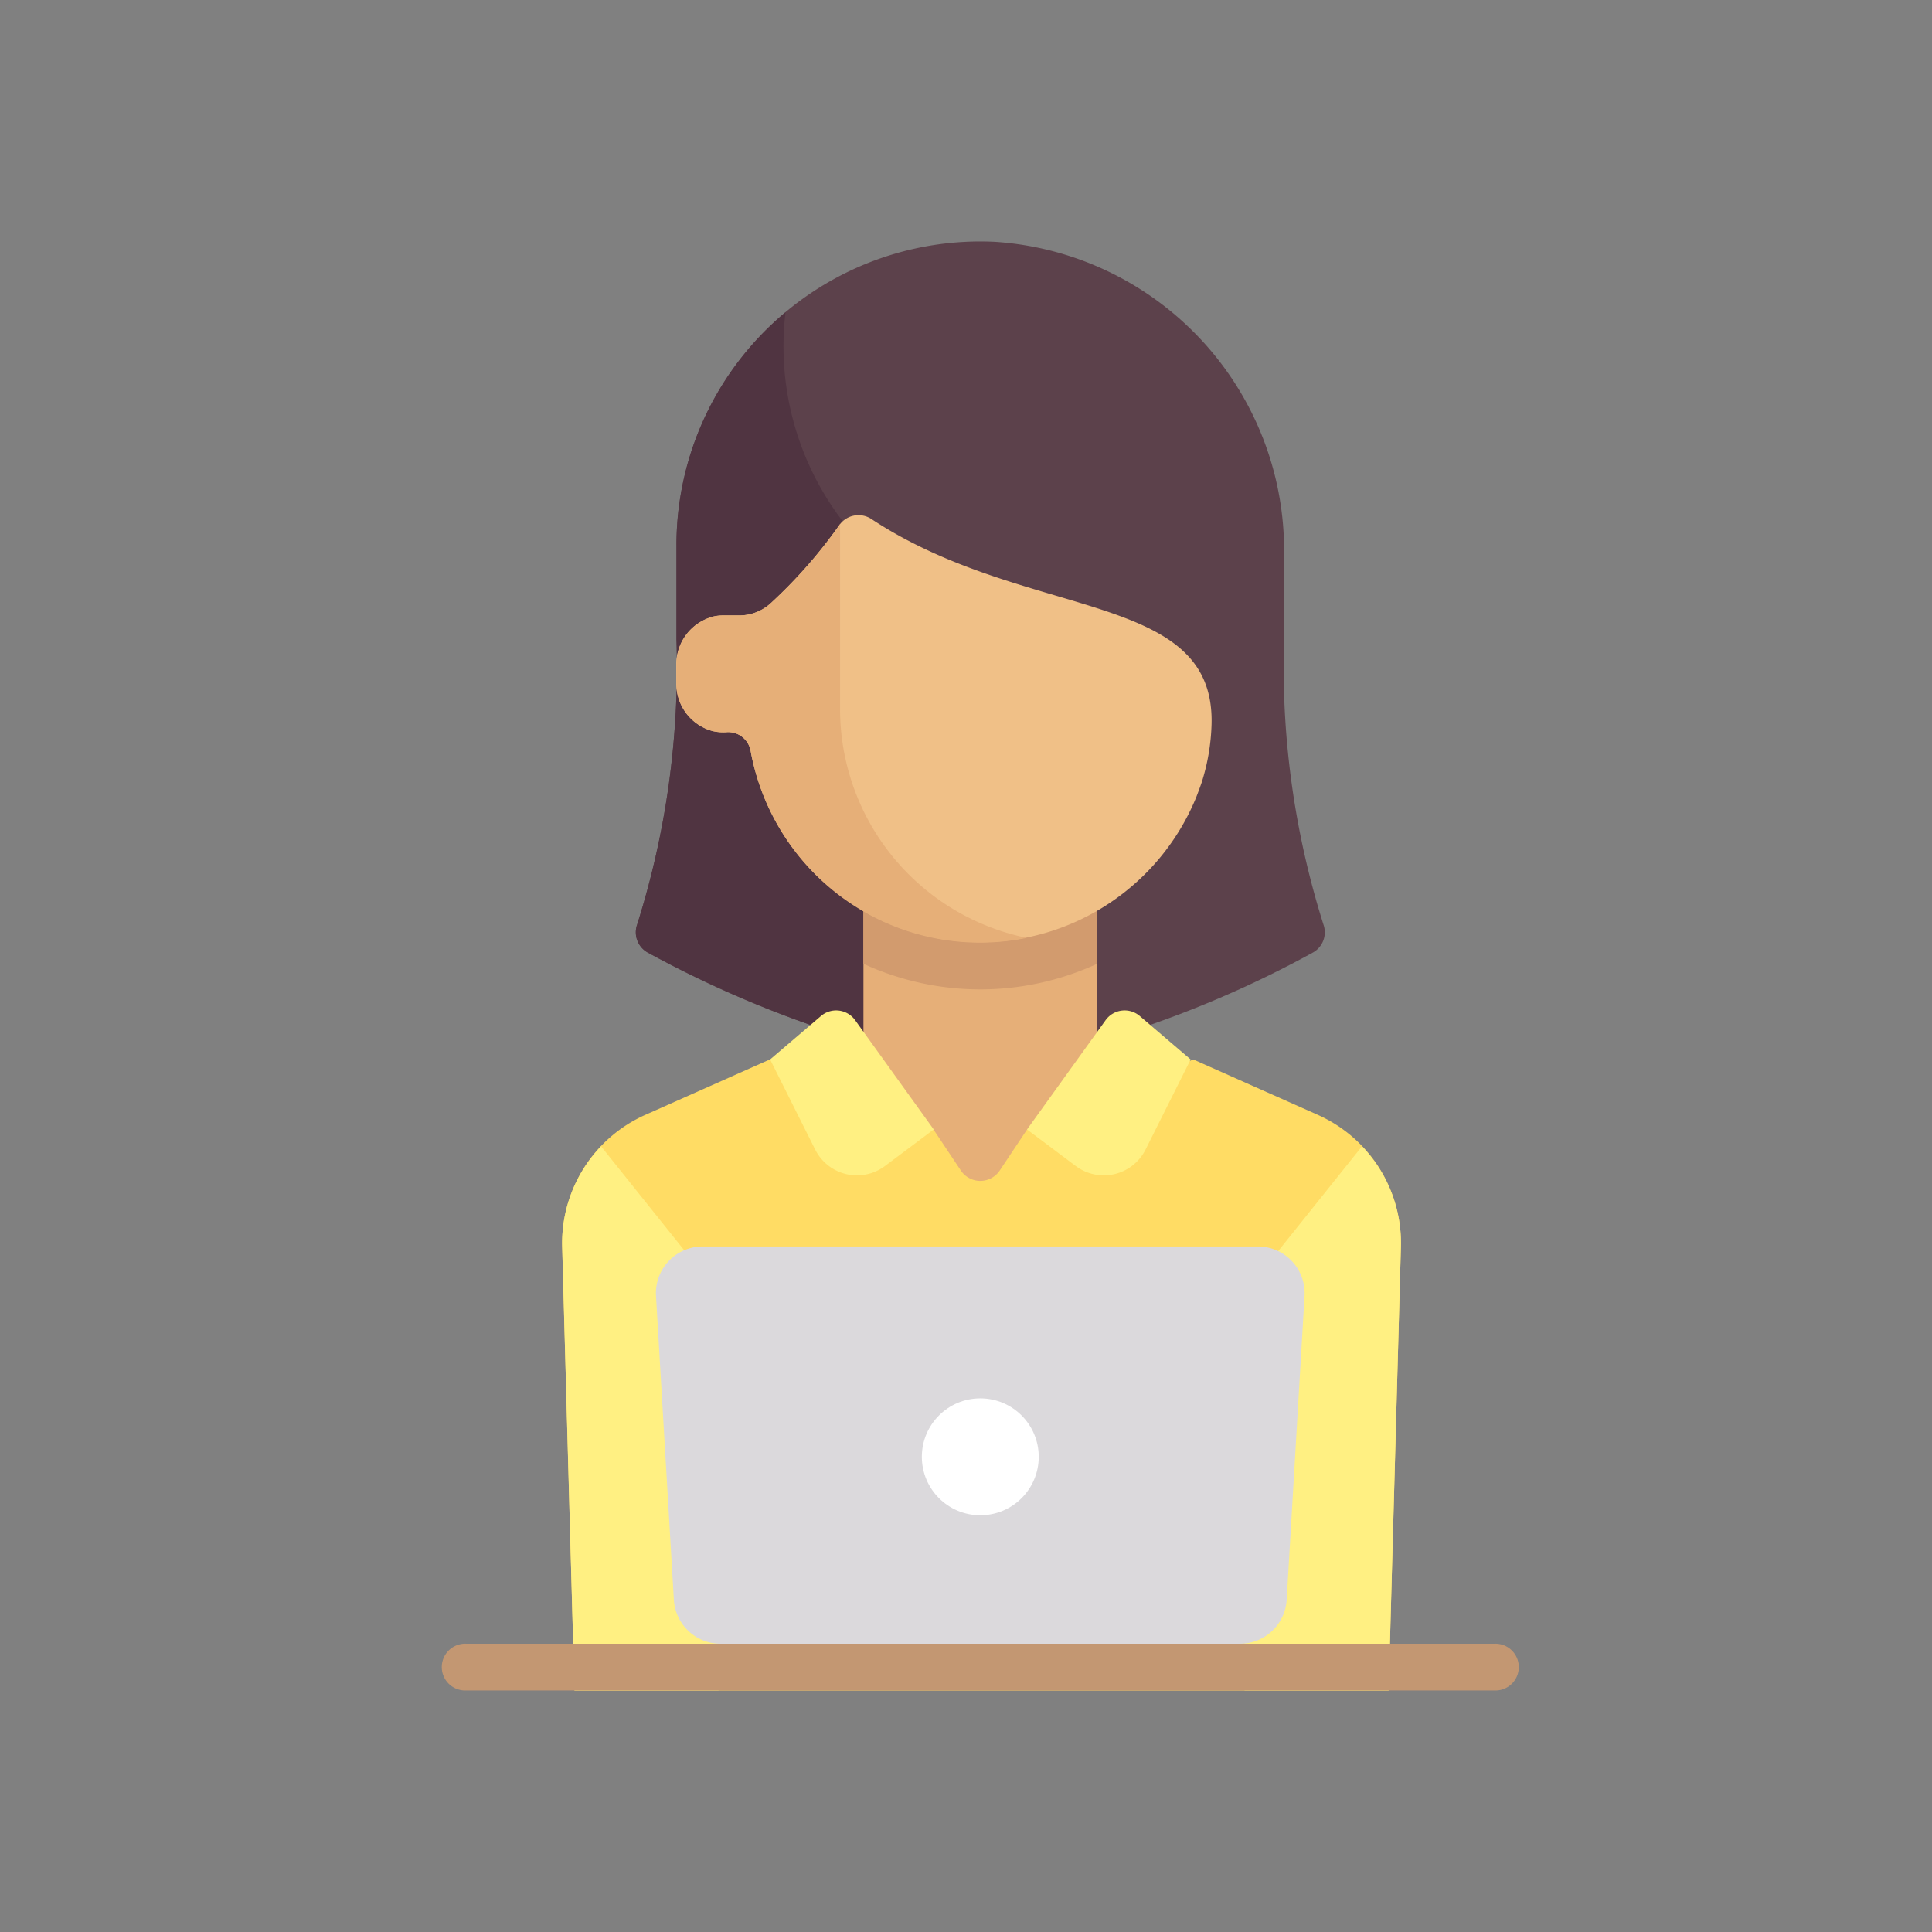
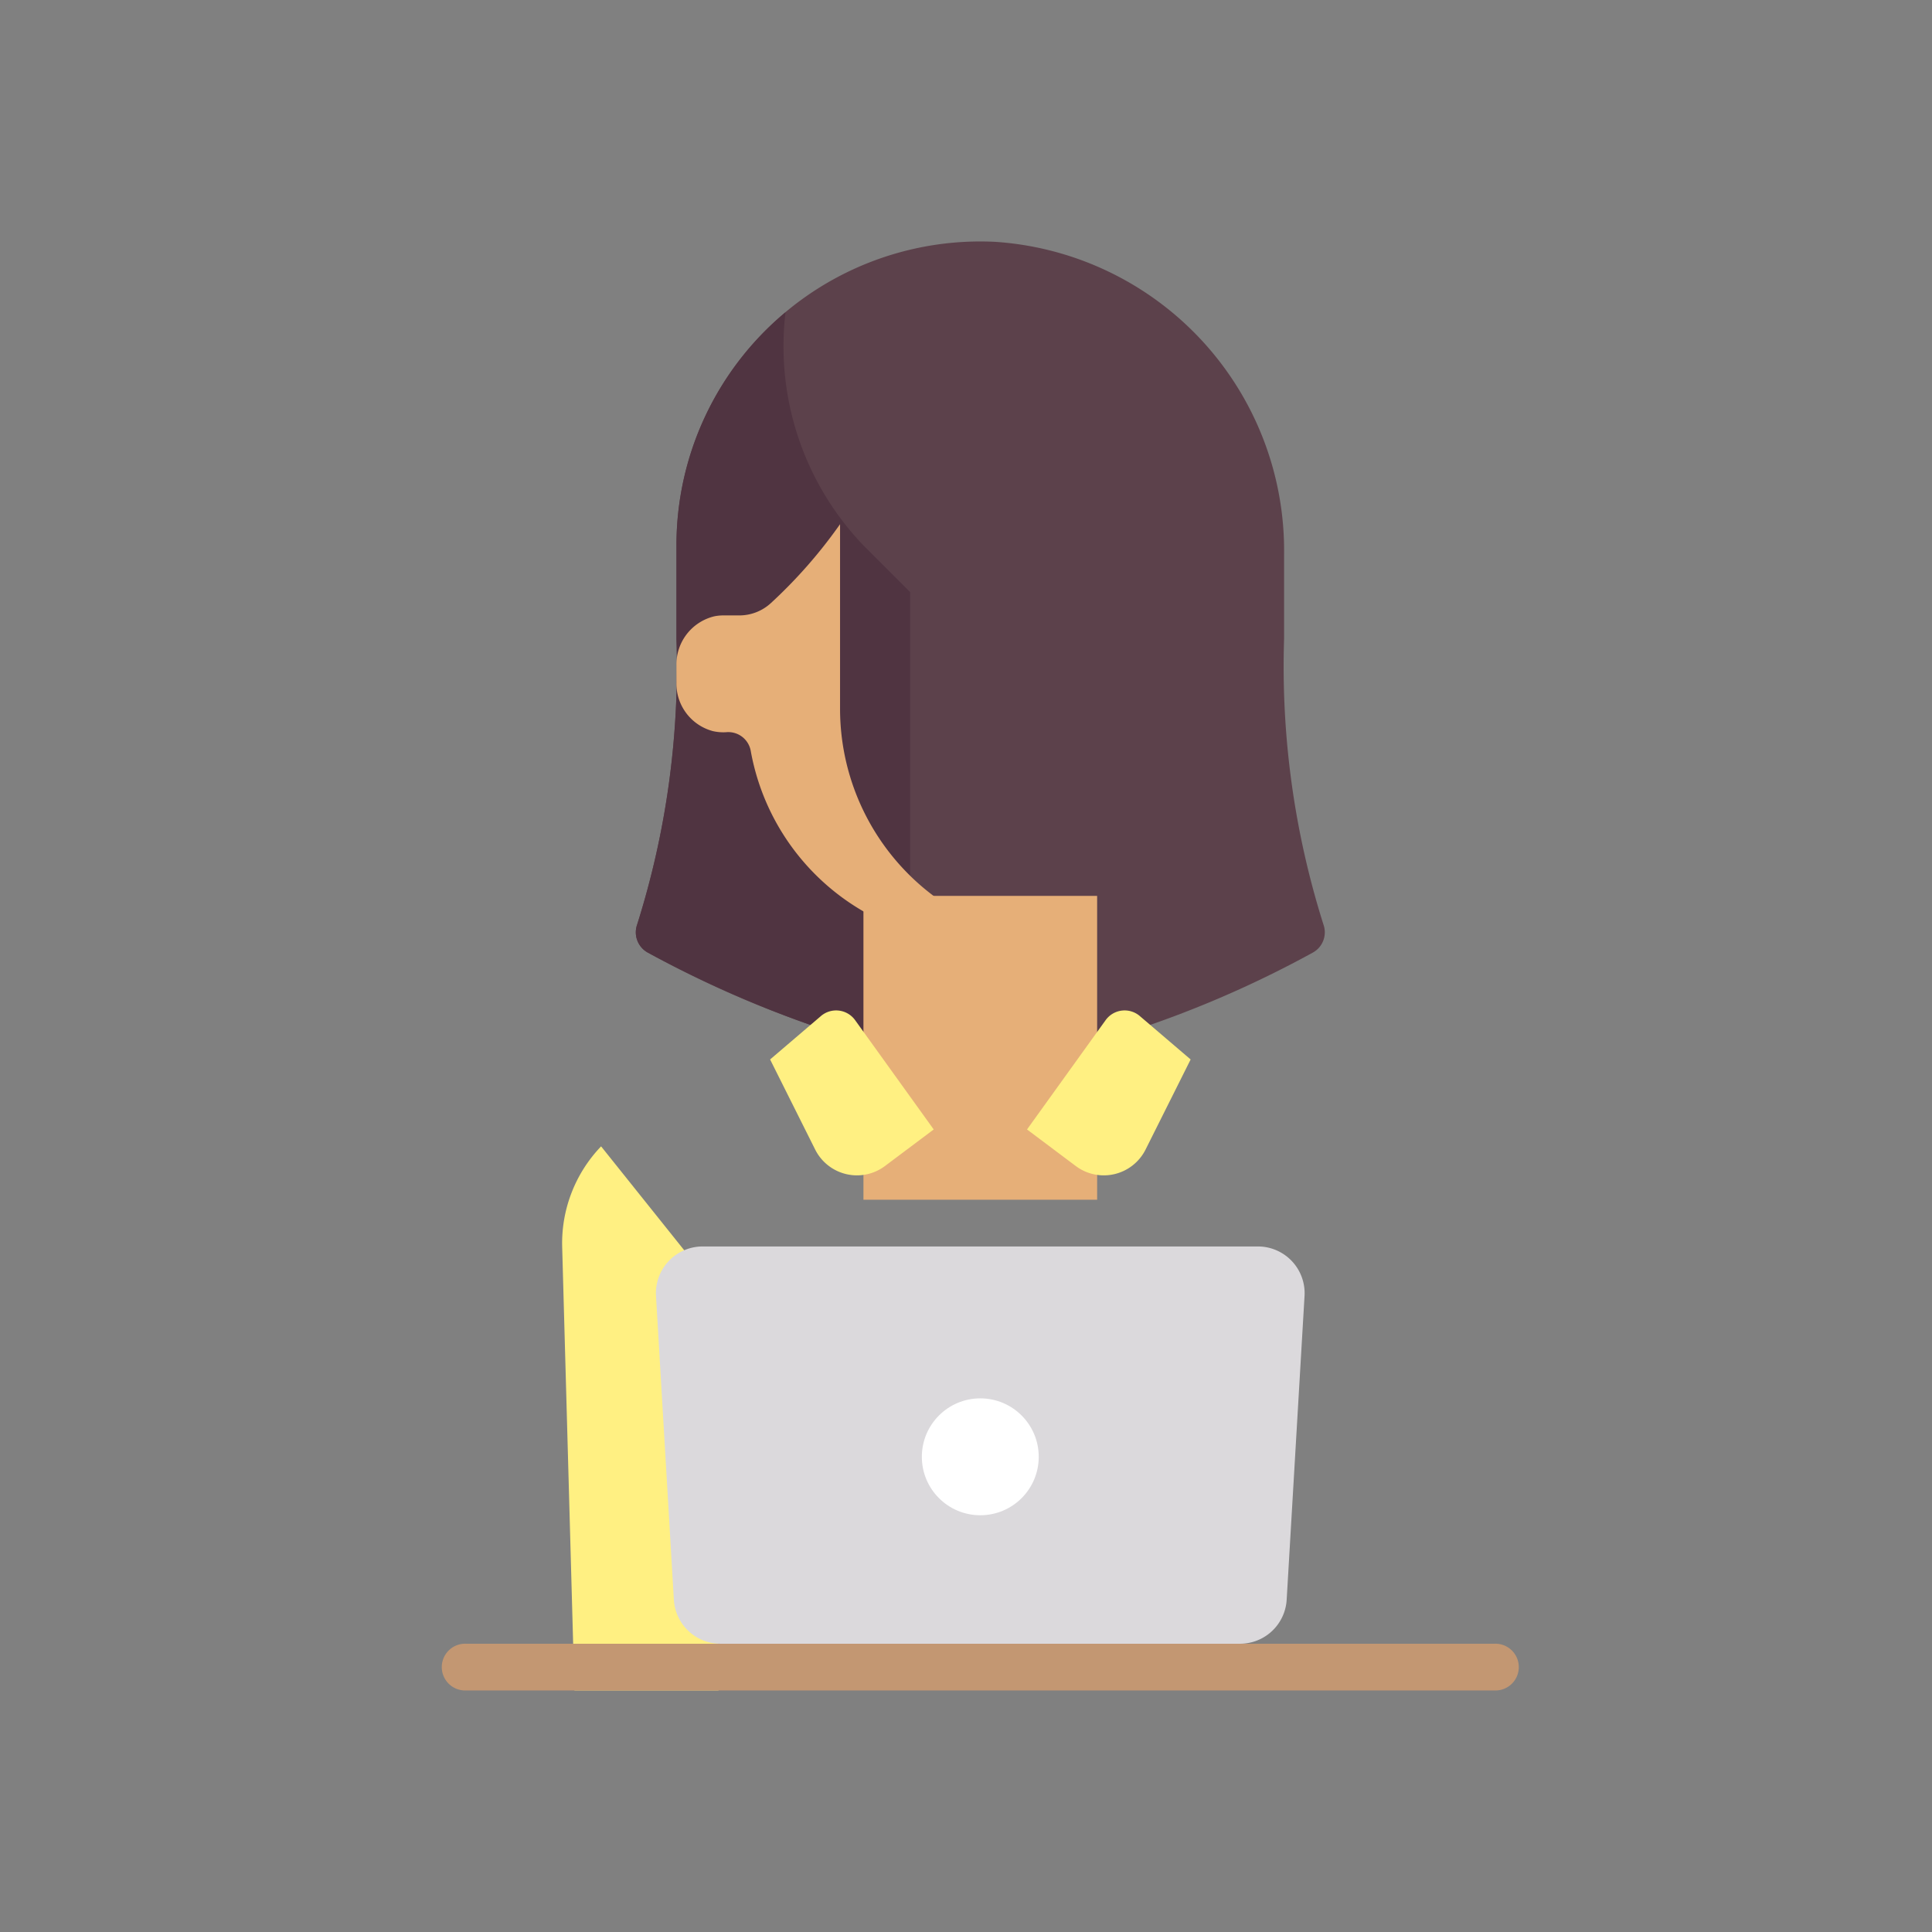
<svg xmlns="http://www.w3.org/2000/svg" viewBox="0 0 48 48">
  <rect x="0" y="0" width="48" height="48" fill="#808080" stroke="none" />
  <defs>
    <style>
      .cls-1 {
        fill: none;
      }

      .cls-2 {
        fill: #5c414b;
      }

      .cls-3 {
        fill: #503441;
      }

      .cls-4 {
        fill: #e6af78;
      }

      .cls-5 {
        fill: #ffdc64;
      }

      .cls-6 {
        fill: #fff082;
      }

      .cls-7 {
        fill: #d29b6e;
      }

      .cls-8 {
        fill: #f0c087;
      }

      .cls-9 {
        fill: #c39772;
      }

      .cls-10 {
        fill: #dbd9dc;
      }

      .cls-11 {
        fill: #fff;
      }
    </style>
  </defs>
  <g id="business-woman" transform="translate(-15509 4568)">
    <rect id="Rectangle_395" data-name="Rectangle 395" class="cls-1" width="48" height="48" transform="translate(15509 -4568)" />
    <g id="employee" transform="translate(15453.936 -4562)">
      <path id="Path_950" data-name="Path 950" class="cls-2" d="M150.37,9.871V7.761A7.689,7.689,0,0,0,143.187.008a7.549,7.549,0,0,0-7.913,7.54V9.871a21.264,21.264,0,0,1-.977,7.1.574.574,0,0,0,.272.7,26.421,26.421,0,0,0,7.092,2.654h2.323a26.426,26.426,0,0,0,7.092-2.654.574.574,0,0,0,.272-.7A21.264,21.264,0,0,1,150.37,9.871Z" transform="translate(-63.403 0)" />
      <path id="Path_951" data-name="Path 951" class="cls-3" d="M135.277,30.776V33.1a21.265,21.265,0,0,1-.977,7.1.576.576,0,0,0,.275.7,27.969,27.969,0,0,0,6.508,2.539v-11.5l-1.161-1.161a7.152,7.152,0,0,1-1.935-5.792A7.53,7.53,0,0,0,135.277,30.776Z" transform="translate(-63.407 -23.228)" />
      <rect id="Rectangle_406" data-name="Rectangle 406" class="cls-4" width="5.806" height="7.549" transform="translate(76.516 16.258)" />
-       <path id="Path_952" data-name="Path 952" class="cls-5" d="M127.025,290.407l-3.091-1.375-4.131,1.742-.678,1.017a.581.581,0,0,1-.966,0l-.678-1.017-4.068-1.742-3.091,1.375a3.484,3.484,0,0,0-2.067,3.28l.305,11.023h20.227l.305-11.023A3.484,3.484,0,0,0,127.025,290.407Z" transform="translate(-39.223 -268.71)" />
      <g id="Group_812" data-name="Group 812" transform="translate(69.03 22.482)">
        <path id="Path_953" data-name="Path 953" class="cls-6" d="M112.138,323.4l-2.917-3.646a3.476,3.476,0,0,0-.967,2.494l.305,11.023h3.579Z" transform="translate(-108.253 -319.755)" />
-         <path id="Path_954" data-name="Path 954" class="cls-6" d="M349.388,323.4l2.917-3.646a3.475,3.475,0,0,1,.967,2.494l-.305,11.023h-3.579V323.4Z" transform="translate(-332.433 -319.755)" />
      </g>
-       <path id="Path_955" data-name="Path 955" class="cls-7" d="M214.709,232.912a6.944,6.944,0,0,0,5.806,0v-1.687h-5.806Z" transform="translate(-138.193 -214.967)" />
-       <path id="Path_956" data-name="Path 956" class="cls-8" d="M161.691,103.353a5.237,5.237,0,0,0,.247-1.453c.086-3.342-4.595-2.559-8.44-5.089a.585.585,0,0,0-.808.143,12.17,12.17,0,0,1-1.7,1.938,1.159,1.159,0,0,1-.787.307h-.419a1.135,1.135,0,0,0-.2.021,1.228,1.228,0,0,0-.945,1.226v.42a1.219,1.219,0,0,0,.9,1.206,1.151,1.151,0,0,0,.354.027.565.565,0,0,1,.593.472,5.8,5.8,0,0,0,11.062,1.167C161.59,103.636,161.683,103.378,161.691,103.353Z" transform="translate(-76.773 -89.909)" />
      <path id="Path_957" data-name="Path 957" class="cls-4" d="M152.708,104.477v-4.59a12.193,12.193,0,0,1-1.718,1.96,1.159,1.159,0,0,1-.787.307h-.419a1.137,1.137,0,0,0-.195.021,1.228,1.228,0,0,0-.946,1.225v.421a1.22,1.22,0,0,0,.9,1.206,1.149,1.149,0,0,0,.354.027.566.566,0,0,1,.593.472,5.785,5.785,0,0,0,6.857,4.639A5.809,5.809,0,0,1,152.708,104.477Z" transform="translate(-76.773 -92.864)" />
      <path id="Path_958" data-name="Path 958" class="cls-9" d="M92.193,496.644H66.645a.581.581,0,1,1,0-1.161H92.193a.581.581,0,1,1,0,1.161Z" transform="translate(0 -460.645)" />
      <g id="Group_813" data-name="Group 813" transform="translate(74.193 19.105)">
        <path id="Path_959" data-name="Path 959" class="cls-6" d="M182.8,275.178l-1.12-2.239,1.262-1.078a.581.581,0,0,1,.849.1l1.954,2.717-1.209.907A1.161,1.161,0,0,1,182.8,275.178Z" transform="translate(-181.676 -271.722)" />
        <path id="Path_960" data-name="Path 960" class="cls-6" d="M275.46,275.178l1.12-2.239-1.262-1.078a.581.581,0,0,0-.849.1l-1.954,2.717,1.209.907A1.161,1.161,0,0,0,275.46,275.178Z" transform="translate(-266.128 -271.722)" />
      </g>
      <path id="Path_961" data-name="Path 961" class="cls-10" d="M155.9,364.967H142.99a1.161,1.161,0,0,1-1.159-1.093l-.444-7.548a1.161,1.161,0,0,1,1.159-1.229h13.795a1.161,1.161,0,0,1,1.159,1.229l-.444,7.548A1.161,1.161,0,0,1,155.9,364.967Z" transform="translate(-70.025 -330.129)" />
      <circle id="Ellipse_112" data-name="Ellipse 112" class="cls-11" cx="1.452" cy="1.452" r="1.452" transform="translate(77.967 28.742)" />
    </g>
  </g>
</svg>